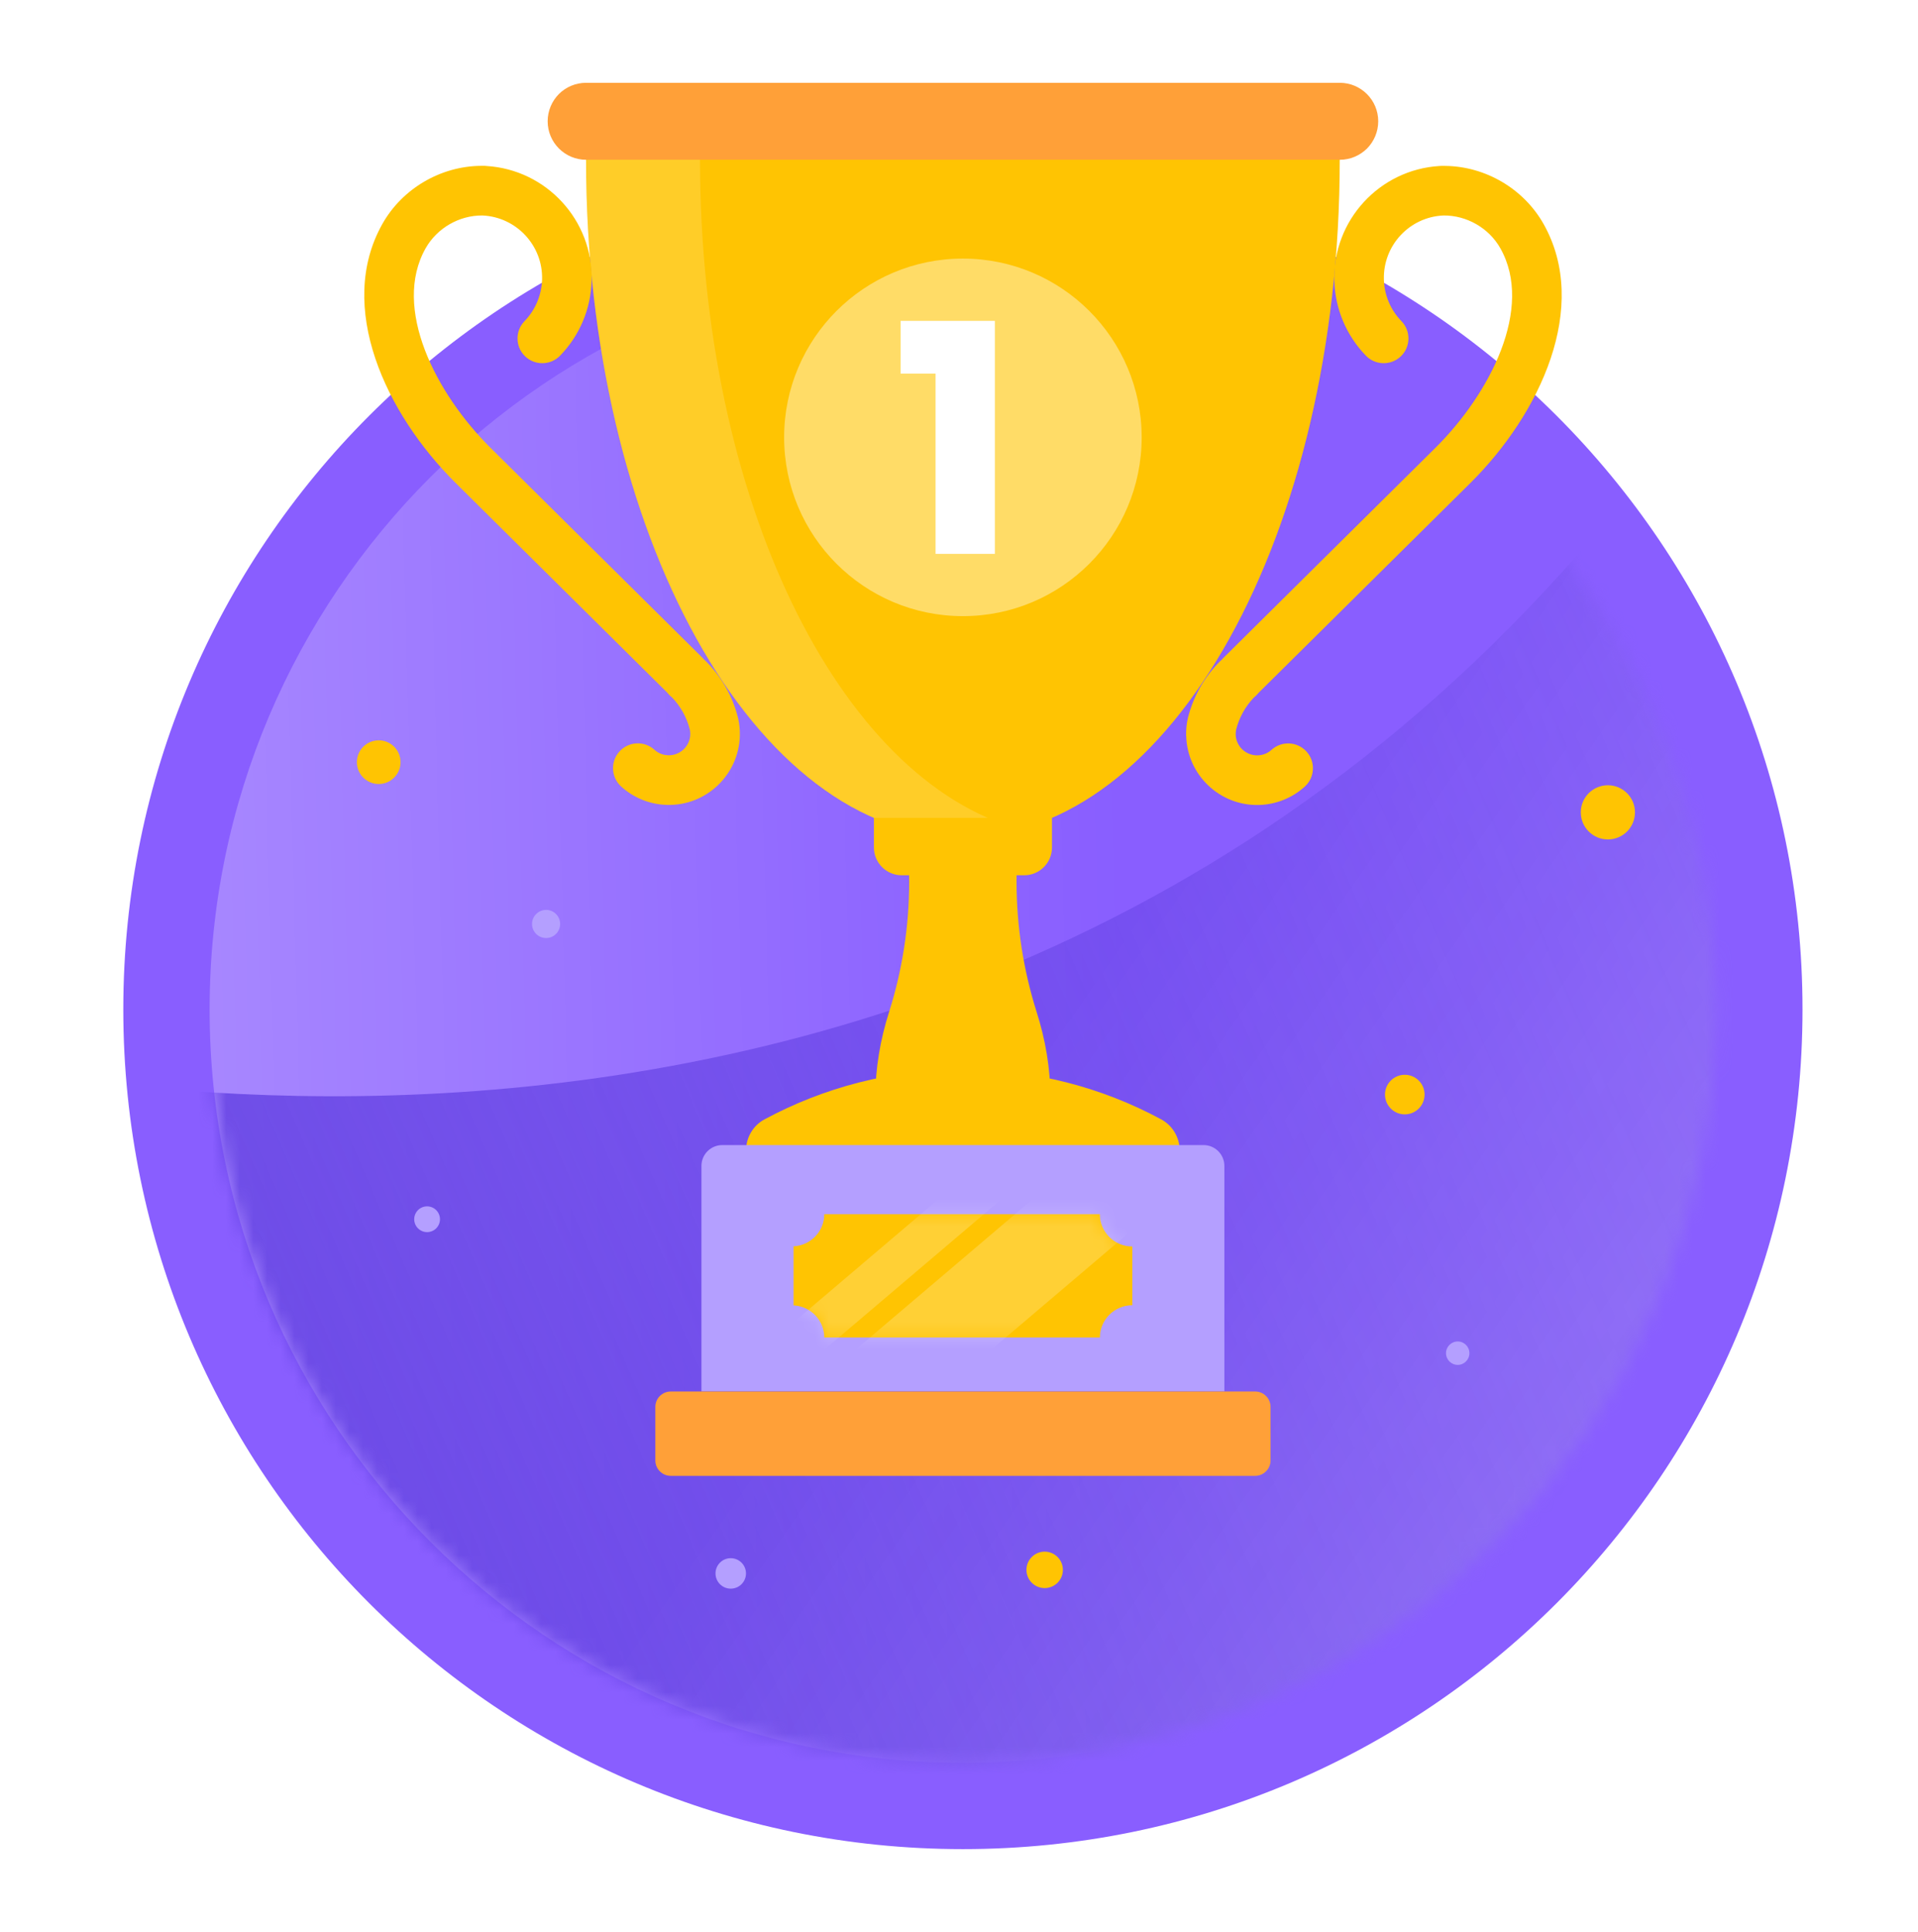
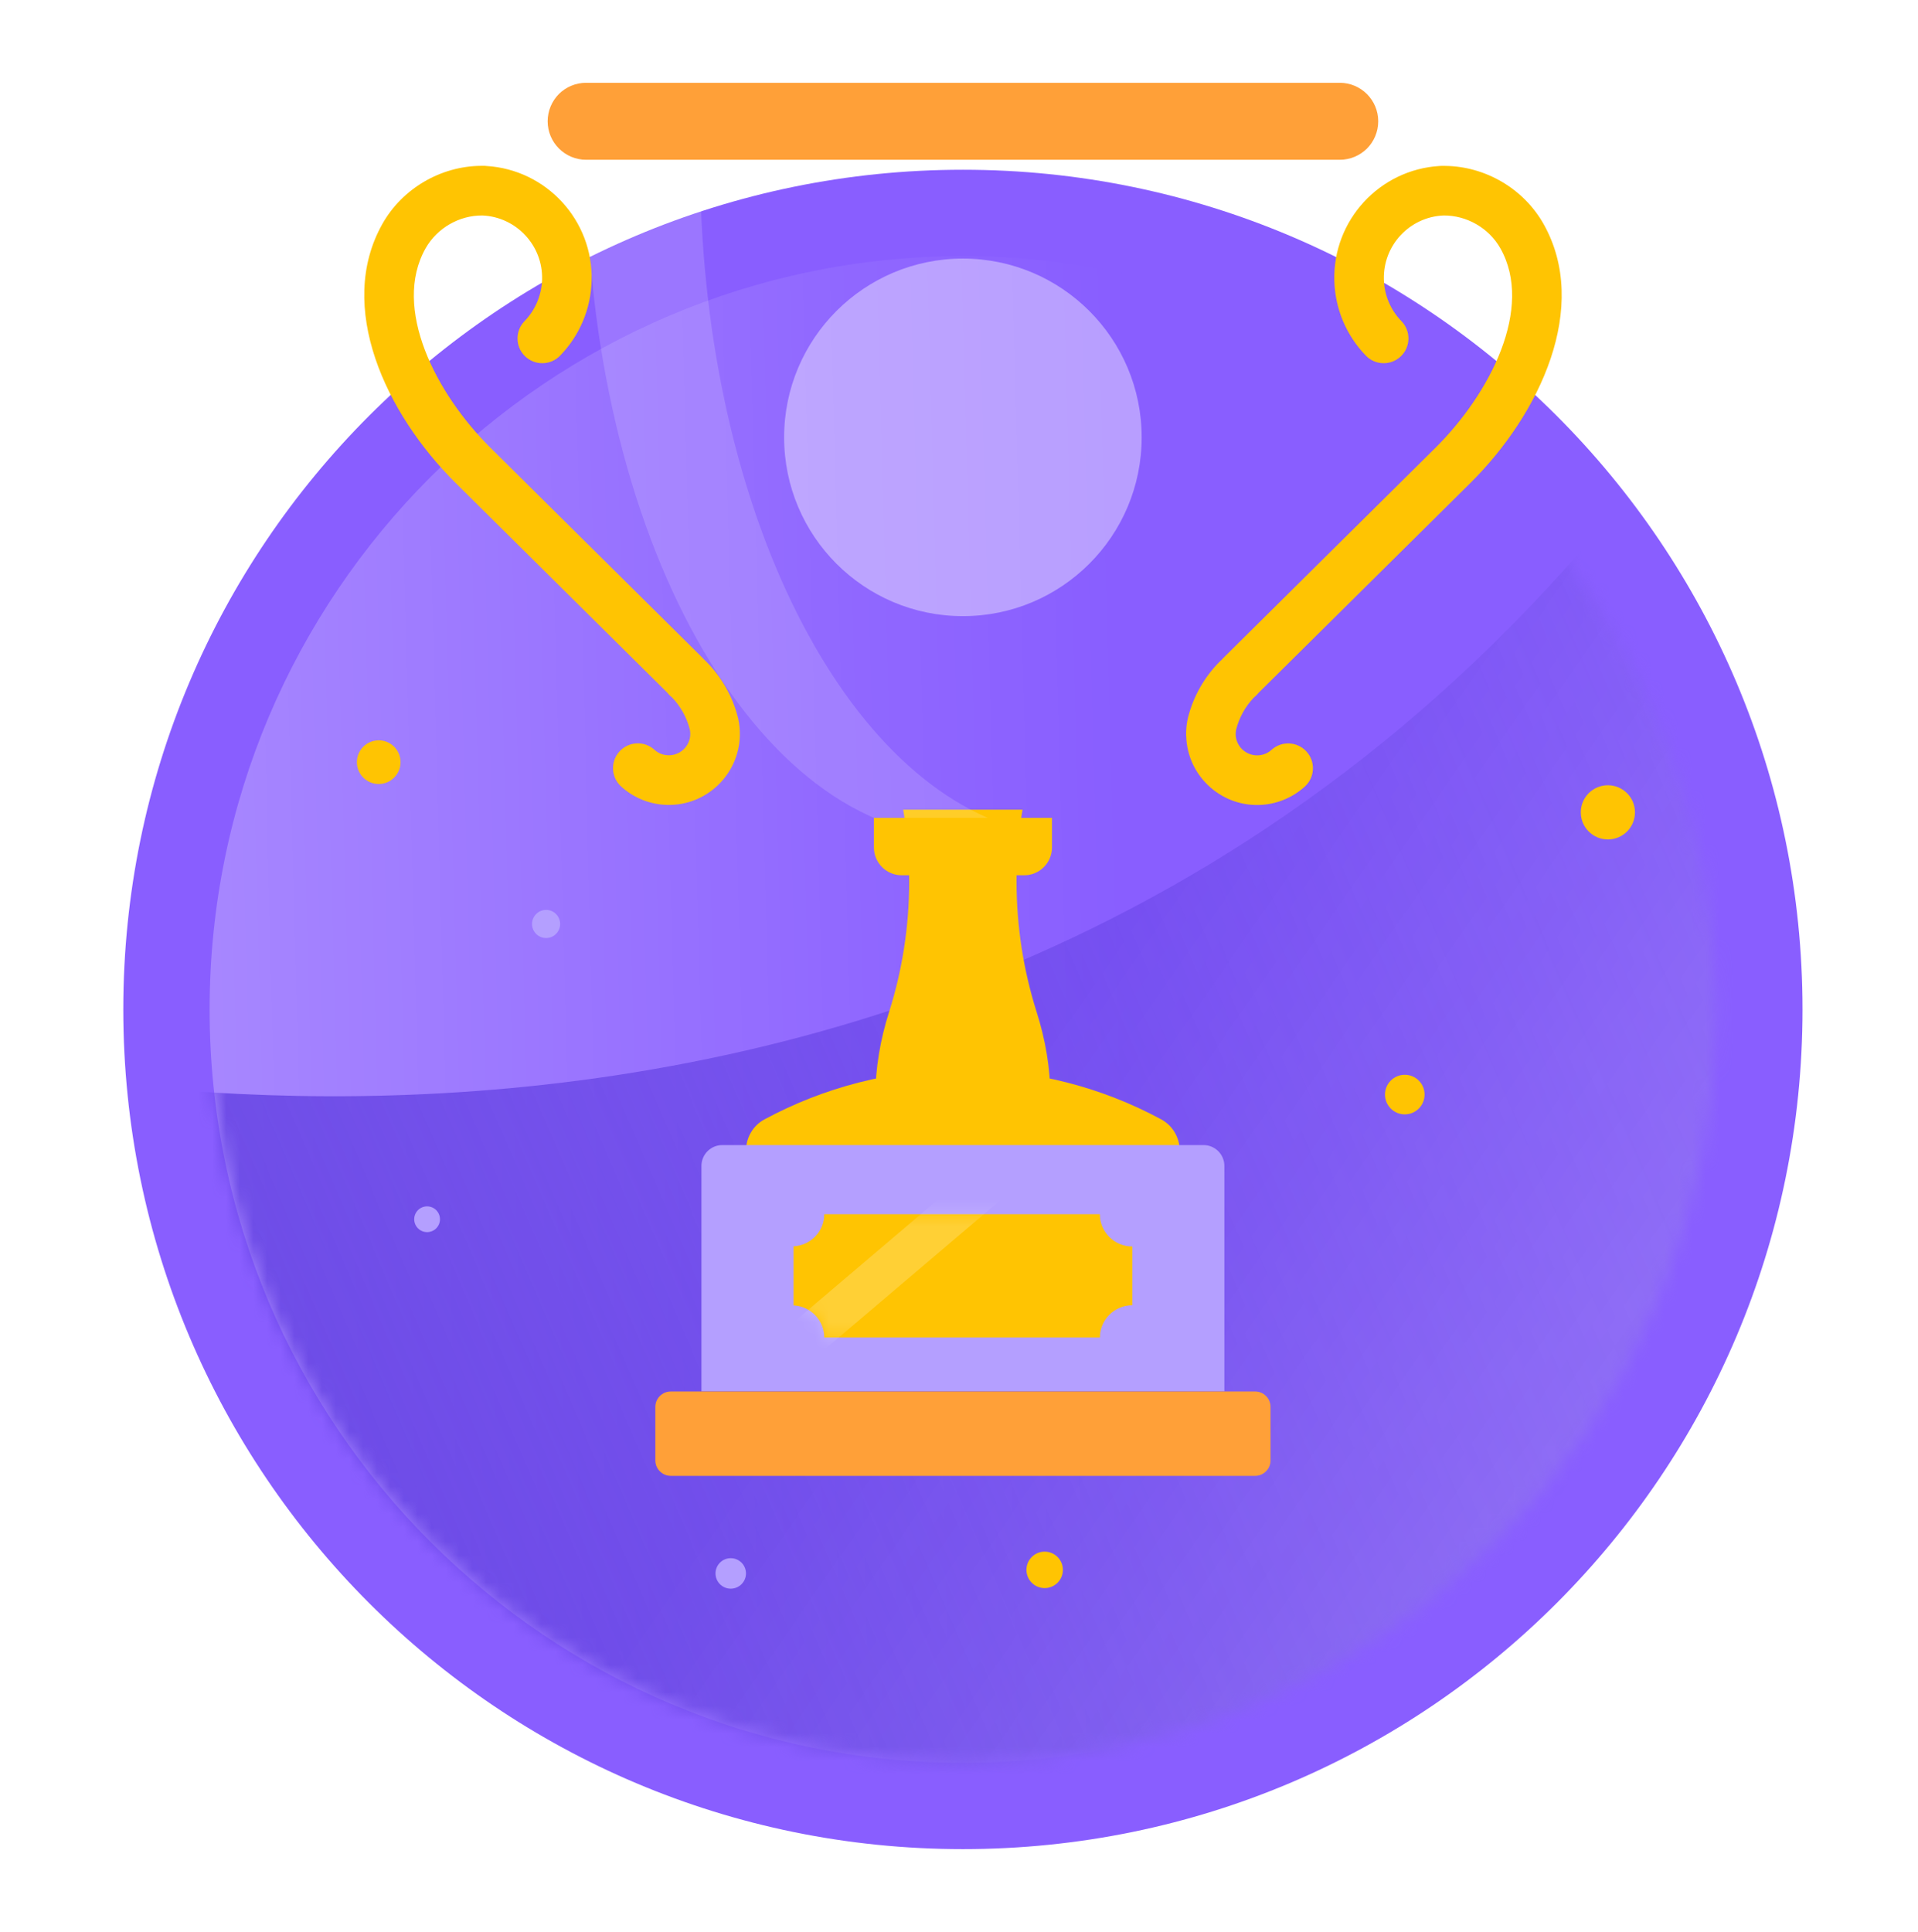
<svg xmlns="http://www.w3.org/2000/svg" width="140" height="141" viewBox="0 0 140 141" fill="none">
  <path d="M70.285 134.959C104.132 134.959 131.57 107.52 131.57 73.674C131.57 39.827 104.132 12.389 70.285 12.389C36.438 12.389 9 39.827 9 73.674C9 107.52 36.438 134.959 70.285 134.959Z" fill="#895EFF" />
  <path d="M70.285 128.659C39.97 128.659 15.301 103.996 15.301 73.674C15.301 43.353 39.97 18.695 70.285 18.695C100.601 18.695 125.27 43.358 125.27 73.674C125.27 103.99 100.607 128.659 70.285 128.659Z" fill="#895EFF" />
  <path opacity="0.6" d="M70.285 128.659C39.97 128.659 15.301 103.996 15.301 73.674C15.301 43.353 39.97 18.695 70.285 18.695C100.601 18.695 125.27 43.358 125.27 73.674C125.27 103.99 100.607 128.659 70.285 128.659Z" fill="url(#paint0_linear_1767_24318)" />
  <mask id="mask0_1767_24318" style="mask-type:luminance" maskUnits="userSpaceOnUse" x="15" y="18" width="111" height="111">
    <path d="M70.285 128.659C39.97 128.659 15.301 103.996 15.301 73.674C15.301 43.353 39.97 18.695 70.285 18.695C100.601 18.695 125.27 43.358 125.27 73.674C125.27 103.99 100.607 128.659 70.285 128.659Z" fill="white" />
  </mask>
  <g mask="url(#mask0_1767_24318)">
    <path d="M-6.559 76.489C-6.559 76.489 81.912 101.158 129.988 19.911C178.065 -61.336 141.053 137.694 141.053 137.694L44.367 158.424L1.427 134.787L-6.559 76.489Z" fill="url(#paint1_linear_1767_24318)" />
    <path opacity="0.6" d="M-6.559 76.489C-6.559 76.489 81.912 101.158 129.988 19.911C178.065 -61.336 141.053 137.694 141.053 137.694L44.367 158.424L1.427 134.787L-6.559 76.489Z" fill="url(#paint2_linear_1767_24318)" />
  </g>
  <path d="M70.285 78.055C65.05 78.055 60.12 79.373 55.809 81.695C54.972 82.142 54.456 83.019 54.456 83.971H86.108C86.108 83.025 85.592 82.148 84.755 81.695C80.449 79.373 75.519 78.055 70.279 78.055H70.285Z" fill="#FFC402" />
  <path d="M76.694 80.835C74.664 81.437 72.509 81.758 70.284 81.758C68.06 81.758 65.904 81.437 63.875 80.835L63.892 80.772V80.095C63.892 77.98 64.253 75.882 64.895 73.864C65.847 70.86 66.363 67.661 66.363 64.336C66.363 62.553 66.214 60.798 65.927 59.096H74.636C74.349 60.798 74.2 62.553 74.2 64.336C74.2 67.655 74.716 70.854 75.668 73.864C76.31 75.882 76.671 77.974 76.671 80.095V80.772L76.688 80.835H76.694Z" fill="#FFC402" />
-   <path d="M97.791 9.414V11.661C97.791 38.956 85.477 61.085 70.285 61.085C55.093 61.085 42.778 38.956 42.778 11.661V9.414H97.786H97.791Z" fill="#FFC402" />
  <path opacity="0.15" d="M51.097 11.661V9.414H42.784V11.661C42.784 38.956 55.099 61.085 70.291 61.085C71.701 61.085 73.088 60.89 74.447 60.523C61.227 56.923 51.097 36.416 51.097 11.661Z" fill="white" />
  <path d="M100.6 8.852C100.6 9.626 100.285 10.331 99.781 10.841C99.27 11.346 98.571 11.661 97.791 11.661H42.784C41.236 11.661 39.975 10.406 39.975 8.852C39.975 8.078 40.29 7.373 40.794 6.863C41.305 6.358 42.004 6.043 42.784 6.043H97.791C99.339 6.043 100.6 7.298 100.6 8.852Z" fill="#FFA038" />
  <path d="M48.677 58.747C47.439 58.712 46.252 58.236 45.341 57.405C44.601 56.734 44.544 55.588 45.215 54.848C45.885 54.109 47.032 54.051 47.771 54.722C47.966 54.9 48.299 55.112 48.78 55.123C49.64 55.146 50.363 54.464 50.386 53.604C50.386 53.478 50.38 53.358 50.351 53.237C50.128 52.366 49.686 51.563 49.061 50.91C48.889 50.772 48.763 50.629 48.689 50.537L33.261 35.253C28.148 30.185 24.513 22.377 27.913 16.34C29.363 13.766 32.166 12.126 35.107 12.104C35.153 12.104 35.193 12.104 35.239 12.104H35.383C35.423 12.104 35.468 12.109 35.509 12.115C39.883 12.379 43.305 16.082 43.185 20.491C43.128 22.543 42.314 24.487 40.88 25.96C40.187 26.677 39.04 26.694 38.324 26C37.607 25.306 37.59 24.16 38.283 23.443C39.08 22.623 39.533 21.54 39.568 20.399C39.636 17.917 37.687 15.836 35.216 15.727C33.525 15.71 31.903 16.644 31.066 18.123C28.612 22.474 31.805 28.723 35.807 32.685L51.286 48.02C51.331 48.066 51.366 48.106 51.395 48.141C51.435 48.175 51.475 48.209 51.515 48.25C52.667 49.396 53.481 50.829 53.871 52.395C53.871 52.412 53.877 52.423 53.883 52.44C53.974 52.853 54.015 53.283 54.003 53.707C53.923 56.562 51.538 58.827 48.683 58.747H48.677ZM48.729 50.589C48.729 50.589 48.729 50.589 48.734 50.594H48.729V50.589Z" fill="#FFC402" />
  <path d="M86.578 53.708C86.567 53.283 86.607 52.853 86.698 52.441C86.698 52.423 86.704 52.412 86.71 52.395C87.1 50.83 87.914 49.396 89.066 48.25C89.106 48.21 89.141 48.175 89.187 48.141C89.215 48.106 89.255 48.066 89.296 48.02L104.774 32.685C108.776 28.718 111.969 22.469 109.516 18.123C108.684 16.644 107.056 15.71 105.365 15.727C102.888 15.83 100.945 17.911 101.014 20.399C101.042 21.54 101.501 22.624 102.298 23.443C102.991 24.16 102.974 25.307 102.258 26C101.541 26.694 100.394 26.677 99.701 25.96C98.273 24.487 97.453 22.543 97.396 20.491C97.276 16.077 100.698 12.379 105.073 12.115C105.113 12.115 105.159 12.109 105.199 12.109H105.342C105.388 12.109 105.428 12.109 105.474 12.109C108.415 12.132 111.218 13.772 112.669 16.346C116.068 22.383 112.434 30.191 107.32 35.259L91.892 50.543C91.812 50.635 91.692 50.778 91.52 50.916C90.895 51.569 90.454 52.372 90.23 53.243C90.207 53.364 90.196 53.484 90.196 53.61C90.219 54.47 90.941 55.152 91.801 55.129C92.277 55.118 92.615 54.906 92.81 54.728C93.549 54.057 94.696 54.114 95.367 54.854C96.037 55.594 95.98 56.74 95.24 57.411C94.323 58.242 93.136 58.718 91.904 58.752C89.049 58.833 86.658 56.568 86.584 53.713L86.578 53.708ZM91.835 50.594C91.835 50.594 91.835 50.594 91.841 50.589H91.835V50.594Z" fill="#FFC402" />
  <path d="M89.37 85.093V101.547H51.2V85.093C51.2 84.256 51.882 83.574 52.719 83.574H87.851C88.688 83.574 89.37 84.256 89.37 85.093Z" fill="#B49FFF" />
  <path d="M48.959 101.559H91.617C92.237 101.559 92.741 102.063 92.741 102.682V106.592C92.741 107.211 92.237 107.716 91.617 107.716H48.959C48.34 107.716 47.835 107.211 47.835 106.592V102.682C47.835 102.063 48.34 101.559 48.959 101.559Z" fill="#FFA038" />
  <path opacity="0.4" d="M70.284 44.969C77.491 44.969 83.333 39.127 83.333 31.921C83.333 24.715 77.491 18.873 70.284 18.873C63.078 18.873 57.236 24.715 57.236 31.921C57.236 39.127 63.078 44.969 70.284 44.969Z" fill="white" />
  <path d="M82.645 95.264C82.645 95.264 82.645 95.264 82.651 95.264V90.975C82.651 90.975 82.651 90.975 82.645 90.975C81.344 90.975 80.283 89.921 80.278 88.619H60.166C60.166 89.88 59.169 90.901 57.925 90.964V95.275C59.169 95.338 60.161 96.359 60.166 97.62H80.283C80.289 96.319 81.344 95.264 82.651 95.264H82.645Z" fill="#FFC402" />
  <mask id="mask1_1767_24318" style="mask-type:luminance" maskUnits="userSpaceOnUse" x="57" y="88" width="26" height="10">
    <path d="M82.645 95.264C82.645 95.264 82.645 95.264 82.651 95.264V90.975C82.651 90.975 82.651 90.975 82.645 90.975C81.344 90.975 80.283 89.921 80.278 88.619H60.166C60.166 89.88 59.169 90.901 57.925 90.964V95.275C59.169 95.338 60.161 96.359 60.166 97.62H80.283C80.289 96.319 81.344 95.264 82.651 95.264H82.645Z" fill="white" />
  </mask>
  <g mask="url(#mask1_1767_24318)">
-     <path opacity="0.2" d="M60.132 100.48L79.532 83.992C80.948 85.712 81.917 87.805 82.278 90.081L65.704 104.166C63.514 103.444 61.605 102.154 60.138 100.474L60.132 100.48Z" fill="white" />
    <path opacity="0.2" d="M58.062 96.392L78.305 79.188C79.291 79.606 80.215 80.133 81.075 80.747L59.152 99.379C58.687 98.433 58.321 97.435 58.062 96.398V96.392Z" fill="white" />
  </g>
  <path d="M76.787 59.691V61.853C76.787 62.976 75.875 63.882 74.757 63.882H65.82C64.696 63.882 63.79 62.971 63.79 61.853V59.691H76.787Z" fill="#FFC402" />
-   <path d="M65.738 27.267V23.42H72.618V40.424H68.289V27.267H65.738Z" fill="white" />
  <path d="M53.339 115.949C53.953 115.949 54.451 115.451 54.451 114.837C54.451 114.223 53.953 113.725 53.339 113.725C52.724 113.725 52.227 114.223 52.227 114.837C52.227 115.451 52.724 115.949 53.339 115.949Z" fill="#B49FFF" />
  <path d="M31.175 89.927C31.694 89.927 32.115 89.506 32.115 88.987C32.115 88.468 31.694 88.047 31.175 88.047C30.655 88.047 30.234 88.468 30.234 88.987C30.234 89.506 30.655 89.927 31.175 89.927Z" fill="#B49FFF" />
-   <path d="M106.402 99.617C106.874 99.617 107.256 99.234 107.256 98.762C107.256 98.291 106.874 97.908 106.402 97.908C105.93 97.908 105.548 98.291 105.548 98.762C105.548 99.234 105.93 99.617 106.402 99.617Z" fill="#B49FFF" />
  <path d="M39.86 68.463C40.427 68.463 40.886 68.003 40.886 67.436C40.886 66.87 40.427 66.41 39.86 66.41C39.293 66.41 38.834 66.87 38.834 67.436C38.834 68.003 39.293 68.463 39.86 68.463Z" fill="#B49FFF" />
  <g filter="url(#filter0_d_1767_24318)">
    <path d="M27.644 57.221C28.524 57.221 29.237 56.507 29.237 55.627C29.237 54.747 28.524 54.033 27.644 54.033C26.763 54.033 26.05 54.747 26.05 55.627C26.05 56.507 26.763 57.221 27.644 57.221Z" fill="#FFC402" />
  </g>
  <g filter="url(#filter1_d_1767_24318)">
    <path d="M76.253 115.908C76.987 115.908 77.583 115.313 77.583 114.578C77.583 113.844 76.987 113.248 76.253 113.248C75.518 113.248 74.923 113.844 74.923 114.578C74.923 115.313 75.518 115.908 76.253 115.908Z" fill="#FFC402" />
  </g>
  <g filter="url(#filter2_d_1767_24318)">
    <path d="M117.364 61.268C118.456 61.268 119.341 60.383 119.341 59.29C119.341 58.198 118.456 57.312 117.364 57.312C116.271 57.312 115.386 58.198 115.386 59.29C115.386 60.383 116.271 61.268 117.364 61.268Z" fill="#FFC402" />
  </g>
  <g filter="url(#filter3_d_1767_24318)">
    <path d="M102.538 81.333C103.336 81.333 103.983 80.686 103.983 79.888C103.983 79.09 103.336 78.443 102.538 78.443C101.741 78.443 101.094 79.09 101.094 79.888C101.094 80.686 101.741 81.333 102.538 81.333Z" fill="#FFC402" />
  </g>
  <defs>
    <filter id="filter0_d_1767_24318" x="16.05" y="44.033" width="23.188" height="23.188" filterUnits="userSpaceOnUse" color-interpolation-filters="sRGB">
      <feFlood flood-opacity="0" result="BackgroundImageFix" />
      <feColorMatrix in="SourceAlpha" type="matrix" values="0 0 0 0 0 0 0 0 0 0 0 0 0 0 0 0 0 0 127 0" result="hardAlpha" />
      <feOffset />
      <feGaussianBlur stdDeviation="5" />
      <feColorMatrix type="matrix" values="0 0 0 0 1 0 0 0 0 0.769 0 0 0 0 0.008 0 0 0 1 0" />
      <feBlend mode="normal" in2="BackgroundImageFix" result="effect1_dropShadow_1767_24318" />
      <feBlend mode="normal" in="SourceGraphic" in2="effect1_dropShadow_1767_24318" result="shape" />
    </filter>
    <filter id="filter1_d_1767_24318" x="64.923" y="103.248" width="22.66" height="22.66" filterUnits="userSpaceOnUse" color-interpolation-filters="sRGB">
      <feFlood flood-opacity="0" result="BackgroundImageFix" />
      <feColorMatrix in="SourceAlpha" type="matrix" values="0 0 0 0 0 0 0 0 0 0 0 0 0 0 0 0 0 0 127 0" result="hardAlpha" />
      <feOffset />
      <feGaussianBlur stdDeviation="5" />
      <feColorMatrix type="matrix" values="0 0 0 0 1 0 0 0 0 0.769 0 0 0 0 0.008 0 0 0 1 0" />
      <feBlend mode="normal" in2="BackgroundImageFix" result="effect1_dropShadow_1767_24318" />
      <feBlend mode="normal" in="SourceGraphic" in2="effect1_dropShadow_1767_24318" result="shape" />
    </filter>
    <filter id="filter2_d_1767_24318" x="109.386" y="51.312" width="15.956" height="15.955" filterUnits="userSpaceOnUse" color-interpolation-filters="sRGB">
      <feFlood flood-opacity="0" result="BackgroundImageFix" />
      <feColorMatrix in="SourceAlpha" type="matrix" values="0 0 0 0 0 0 0 0 0 0 0 0 0 0 0 0 0 0 127 0" result="hardAlpha" />
      <feOffset />
      <feGaussianBlur stdDeviation="3" />
      <feColorMatrix type="matrix" values="0 0 0 0 1 0 0 0 0 0.769 0 0 0 0 0.008 0 0 0 1 0" />
      <feBlend mode="normal" in2="BackgroundImageFix" result="effect1_dropShadow_1767_24318" />
      <feBlend mode="normal" in="SourceGraphic" in2="effect1_dropShadow_1767_24318" result="shape" />
    </filter>
    <filter id="filter3_d_1767_24318" x="91.094" y="68.443" width="22.89" height="22.889" filterUnits="userSpaceOnUse" color-interpolation-filters="sRGB">
      <feFlood flood-opacity="0" result="BackgroundImageFix" />
      <feColorMatrix in="SourceAlpha" type="matrix" values="0 0 0 0 0 0 0 0 0 0 0 0 0 0 0 0 0 0 127 0" result="hardAlpha" />
      <feOffset />
      <feGaussianBlur stdDeviation="5" />
      <feColorMatrix type="matrix" values="0 0 0 0 1 0 0 0 0 0.769 0 0 0 0 0.008 0 0 0 1 0" />
      <feBlend mode="normal" in2="BackgroundImageFix" result="effect1_dropShadow_1767_24318" />
      <feBlend mode="normal" in="SourceGraphic" in2="effect1_dropShadow_1767_24318" result="shape" />
    </filter>
    <linearGradient id="paint0_linear_1767_24318" x1="-63.493" y1="77.269" x2="82.153" y2="73.359" gradientUnits="userSpaceOnUse">
      <stop stop-color="white" />
      <stop offset="0.22" stop-color="white" stop-opacity="0.76" />
      <stop offset="0.6" stop-color="white" stop-opacity="0.36" />
      <stop offset="0.87" stop-color="white" stop-opacity="0.1" />
      <stop offset="1" stop-color="white" stop-opacity="0" />
    </linearGradient>
    <linearGradient id="paint1_linear_1767_24318" x1="-4.549" y1="133.059" x2="195.84" y2="46.678" gradientUnits="userSpaceOnUse">
      <stop stop-color="#6240E2" />
      <stop offset="0.13" stop-color="#6240E2" stop-opacity="0.86" />
      <stop offset="0.56" stop-color="#6240E2" stop-opacity="0.4" />
      <stop offset="0.86" stop-color="#6240E2" stop-opacity="0.11" />
      <stop offset="1" stop-color="#6240E2" stop-opacity="0" />
    </linearGradient>
    <linearGradient id="paint2_linear_1767_24318" x1="217.215" y1="166.141" x2="79.756" y2="70.814" gradientUnits="userSpaceOnUse">
      <stop stop-color="white" />
      <stop offset="0.22" stop-color="white" stop-opacity="0.76" />
      <stop offset="0.6" stop-color="white" stop-opacity="0.36" />
      <stop offset="0.87" stop-color="white" stop-opacity="0.1" />
      <stop offset="1" stop-color="white" stop-opacity="0" />
    </linearGradient>
  </defs>
</svg>